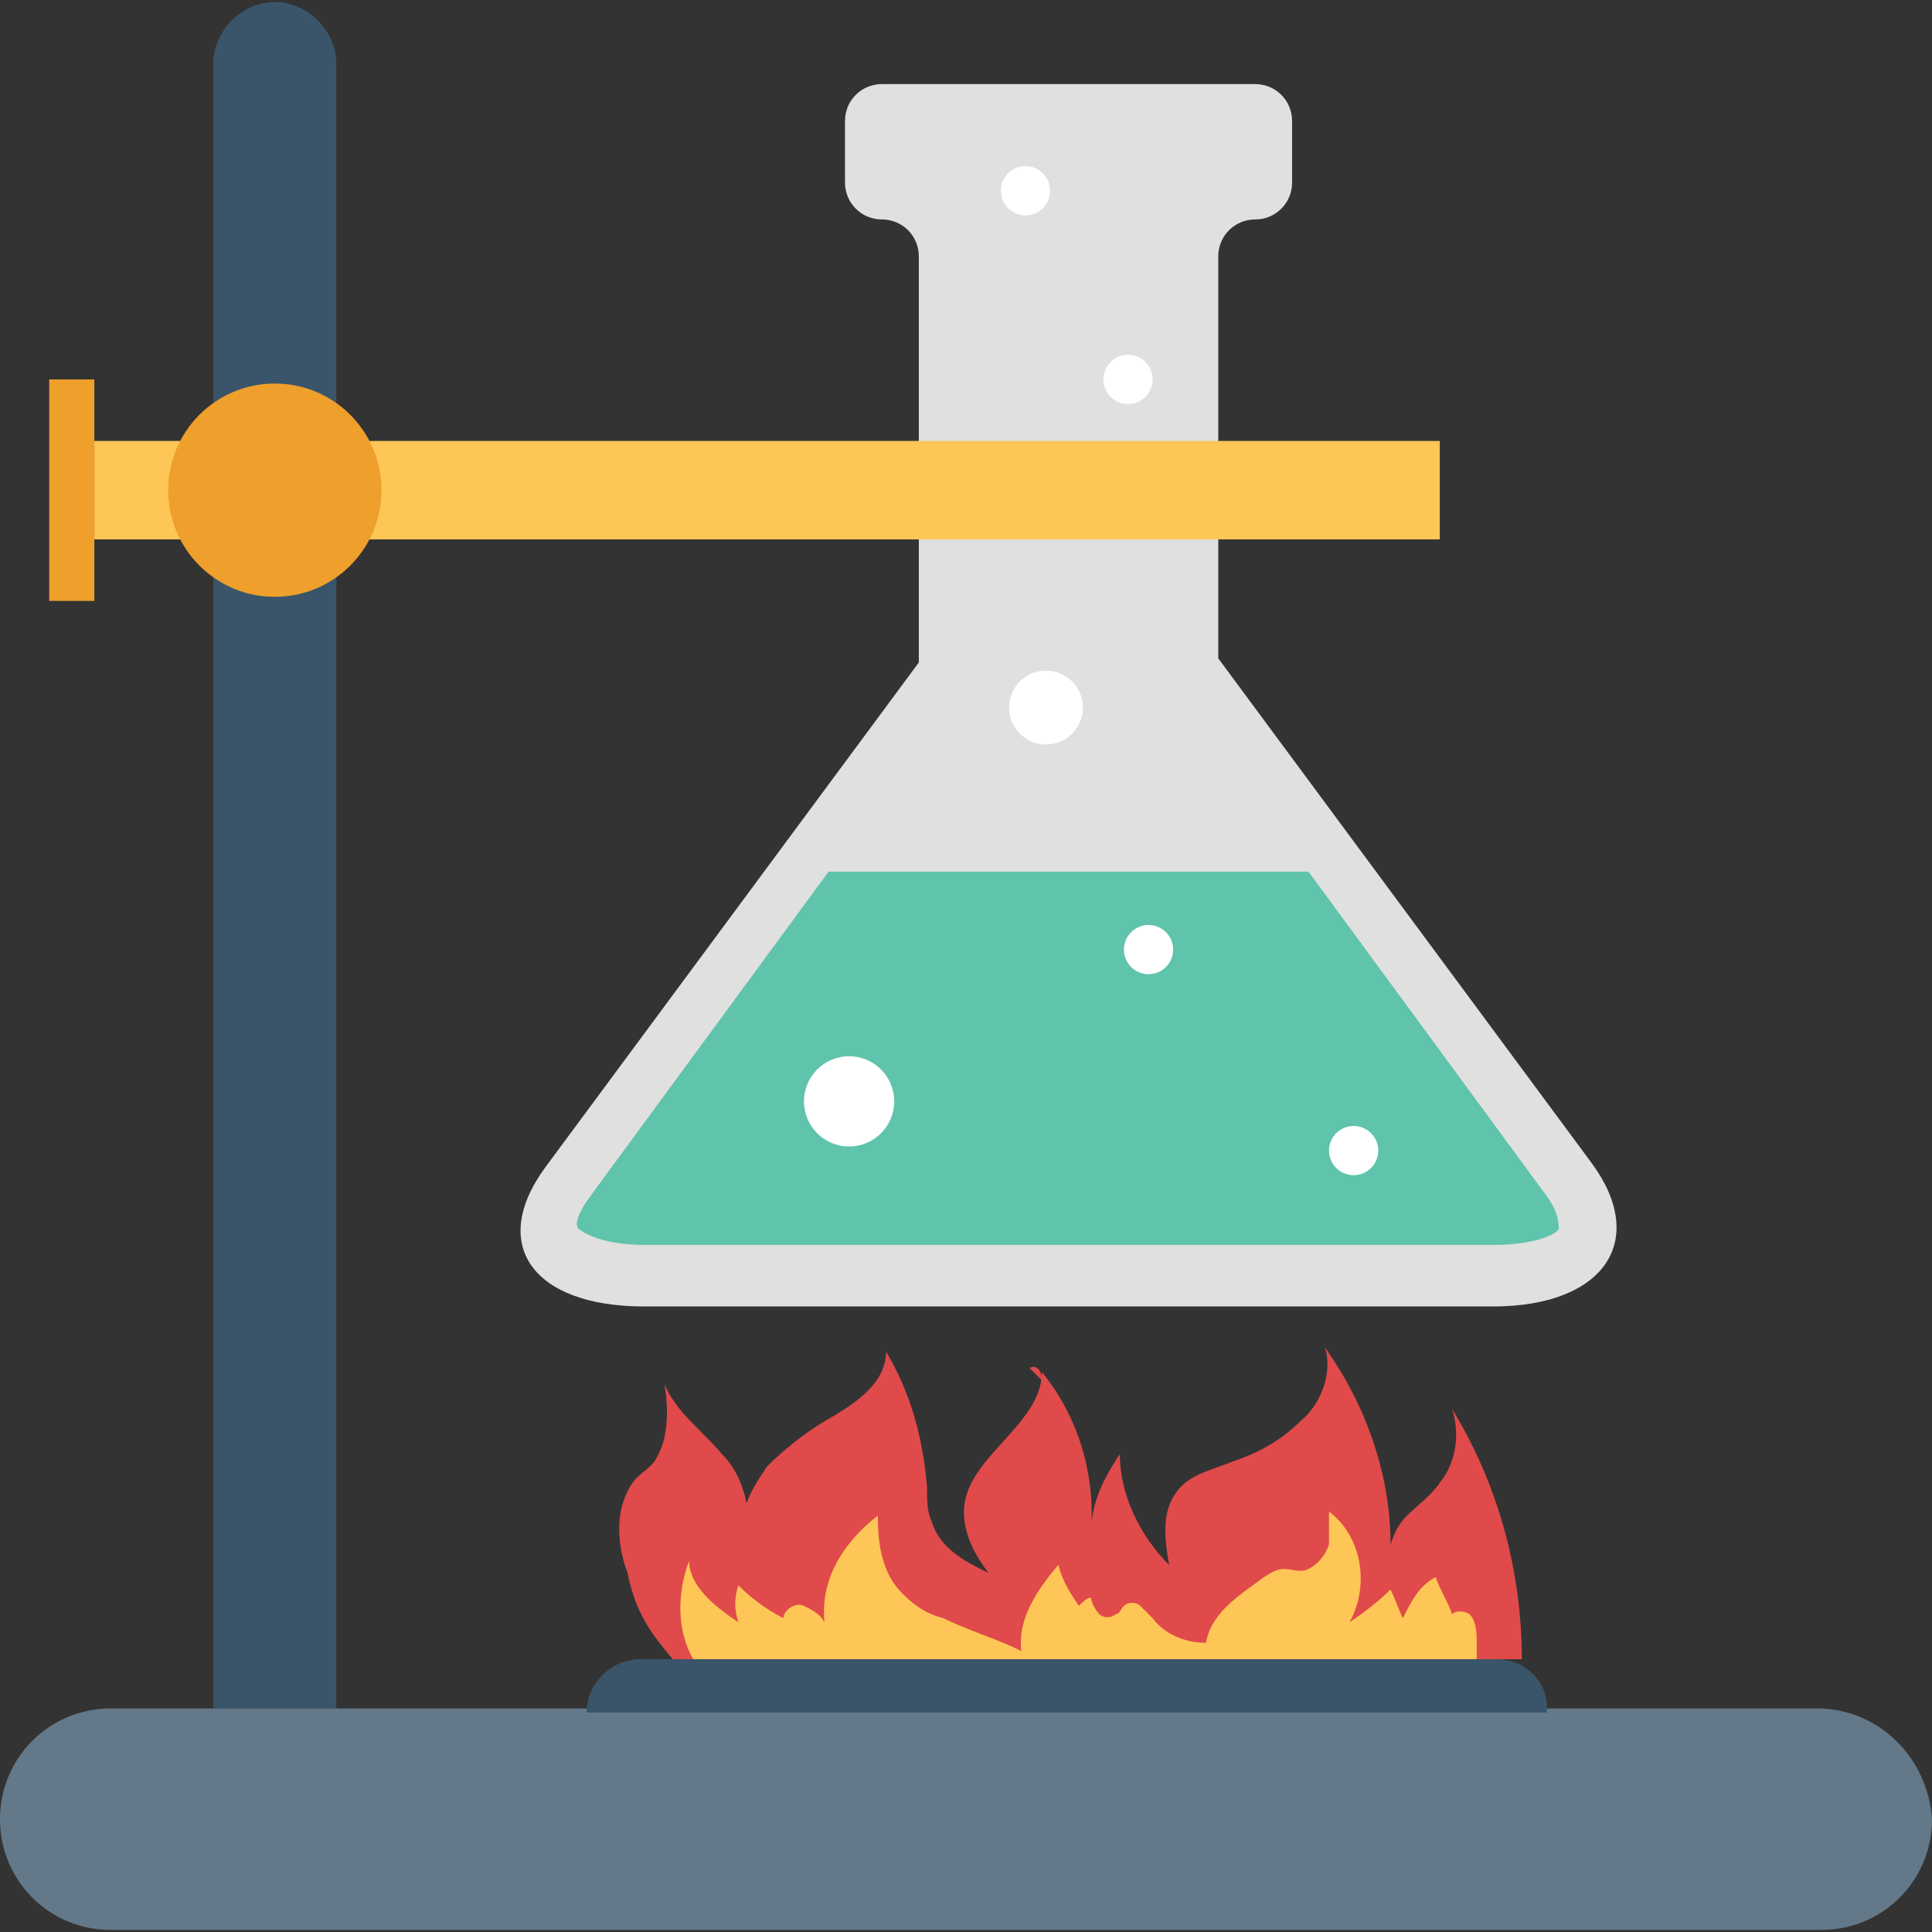
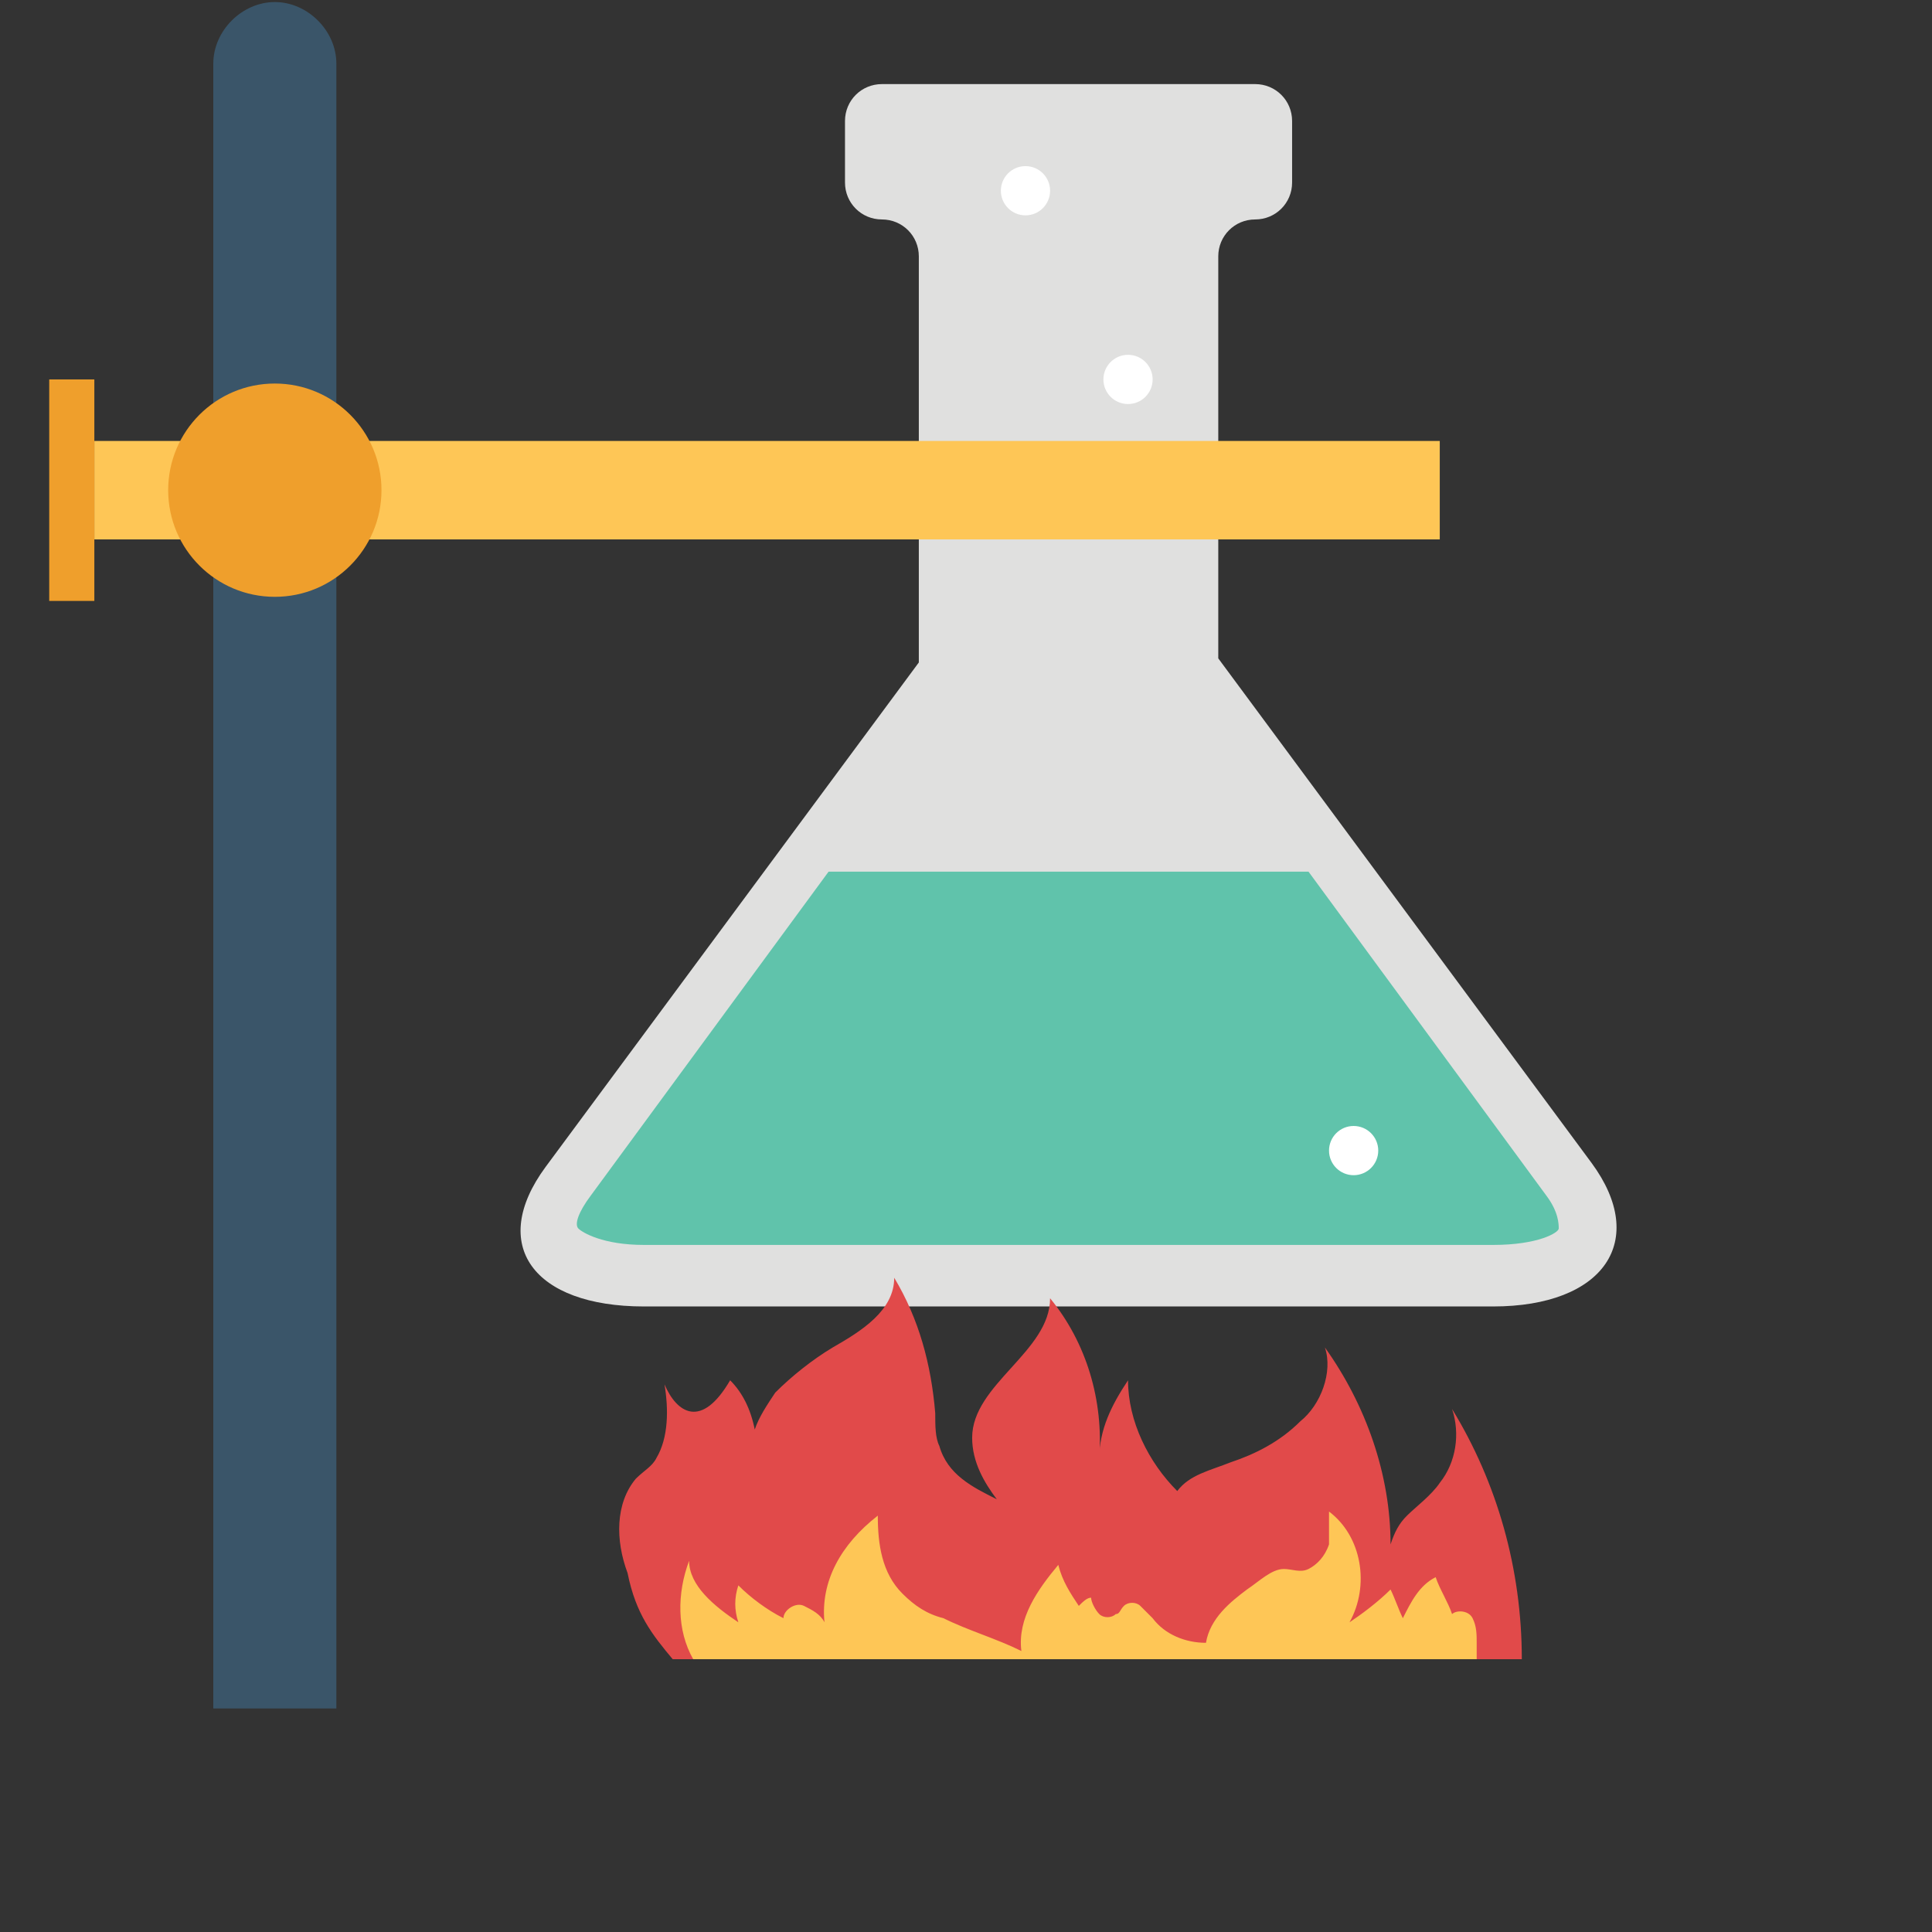
<svg xmlns="http://www.w3.org/2000/svg" id="Layer_1" viewBox="0 0 502.4 502.4" xml:space="preserve">
  <rect x="0" y="0" width="502.4" height="502.4" fill="#333333" stroke="none" />
  <path style="fill:#E0E0DF;" d="M413.867,302.4L316.8,171.2V66.667c0-5.333,4.267-9.6,9.6-9.6l0,0c5.333,0,9.6-4.267,9.6-9.6v-16 c0-5.333-4.267-9.6-9.6-9.6h-97.067c-5.333,0-9.6,4.267-9.6,9.6v16c0,5.333,4.267,9.6,9.6,9.6l0,0c5.333,0,9.6,4.267,9.6,9.6v105.6 l-97.067,131.2c-14.933,20.267-3.2,36.267,25.6,36.267h220.8C417.067,339.733,428.8,322.667,413.867,302.4z" />
  <path style="fill:#60C3AB;" d="M340.267,226.667h-124.8L153.6,310.933c-3.2,4.267-4.267,7.467-3.2,8.533 c1.067,1.067,6.4,4.267,17.067,4.267h220.8c11.733,0,17.067-3.2,17.067-4.267c0-1.067,0-4.267-3.2-8.533L340.267,226.667z" />
  <path style="fill:#3A5569;" d="M71.467,0.533c-8.533,0-16,7.467-16,16v427.733h32V16.533C87.467,8,80,0.533,71.467,0.533z" />
-   <path style="fill:#637888;" d="M472.533,444.267H28.8c-16,0-28.8,12.8-28.8,28.8s12.8,28.8,28.8,28.8h444.8 c16,0,28.8-12.8,28.8-28.8C501.333,457.067,488.533,444.267,472.533,444.267z" />
  <rect x="24.533" y="114.667" style="fill:#FEC656;" width="349.867" height="25.6" />
  <rect x="12.8" y="98.667" style="fill:#EF9F2C;" width="11.733" height="57.6" />
  <g>
-     <ellipse style="fill:#FFFFFF;" cx="220.8" cy="286.4" rx="11.733" ry="11.733" />
-     <circle style="fill:#FFFFFF;" cx="298.667" cy="246.933" r="6.4" />
    <circle style="fill:#FFFFFF;" cx="352" cy="299.2" r="6.4" />
-     <ellipse style="fill:#FFFFFF;" cx="272" cy="184" rx="9.6" ry="9.6" />
    <circle style="fill:#FFFFFF;" cx="293.333" cy="98.667" r="6.4" />
    <circle style="fill:#FFFFFF;" cx="266.667" cy="49.6" r="6.4" />
  </g>
  <g>
    <path style="fill:#E14A4A;" d="M267.733,355.733c1.067,1.067,2.133,2.133,3.2,3.2C270.933,356.8,269.867,354.667,267.733,355.733z" />
-     <path style="fill:#E14A4A;" d="M174.933,431.467h220.8c0-23.467-6.4-45.867-18.133-65.067c2.133,6.4,1.067,13.867-3.2,19.2  c-2.133,3.2-6.4,6.4-8.533,8.533c-2.133,2.133-3.2,4.267-4.267,7.467c0-18.133-6.4-36.267-17.067-51.2  c2.133,6.4-1.067,14.933-6.4,19.2c-5.333,5.333-11.733,8.533-18.133,10.667c-5.333,2.133-10.667,3.2-13.867,7.467  c-4.267,5.333-3.2,12.8-2.133,19.2c-7.467-7.467-12.8-18.133-12.8-28.8c-4.267,6.4-7.467,12.8-7.467,20.267  c1.067-14.933-3.2-29.867-12.8-41.6l0,0c0,13.867-20.267,22.4-20.267,36.267c0,6.4,3.2,11.733,6.4,16  c-6.4-3.2-12.8-6.4-14.933-13.867c-1.067-2.133-1.067-5.333-1.067-8.533c-1.067-12.8-4.267-24.533-10.667-35.2  c0,8.533-8.533,13.867-16,18.133c-5.333,3.2-10.667,7.467-14.933,11.733c-2.133,3.2-4.267,6.4-5.333,9.6  c-1.067-5.333-3.2-9.6-6.4-12.8C182.4,371.733,176,367.467,172.8,360c1.067,6.4,1.067,13.867-2.133,19.2  c-1.067,2.133-3.2,3.2-5.333,5.333c-5.333,6.4-5.333,16-2.133,24.533C165.333,419.733,169.6,425.067,174.933,431.467z" />
+     <path style="fill:#E14A4A;" d="M174.933,431.467h220.8c0-23.467-6.4-45.867-18.133-65.067c2.133,6.4,1.067,13.867-3.2,19.2  c-2.133,3.2-6.4,6.4-8.533,8.533c-2.133,2.133-3.2,4.267-4.267,7.467c0-18.133-6.4-36.267-17.067-51.2  c2.133,6.4-1.067,14.933-6.4,19.2c-5.333,5.333-11.733,8.533-18.133,10.667c-5.333,2.133-10.667,3.2-13.867,7.467  c-7.467-7.467-12.8-18.133-12.8-28.8c-4.267,6.4-7.467,12.8-7.467,20.267  c1.067-14.933-3.2-29.867-12.8-41.6l0,0c0,13.867-20.267,22.4-20.267,36.267c0,6.4,3.2,11.733,6.4,16  c-6.4-3.2-12.8-6.4-14.933-13.867c-1.067-2.133-1.067-5.333-1.067-8.533c-1.067-12.8-4.267-24.533-10.667-35.2  c0,8.533-8.533,13.867-16,18.133c-5.333,3.2-10.667,7.467-14.933,11.733c-2.133,3.2-4.267,6.4-5.333,9.6  c-1.067-5.333-3.2-9.6-6.4-12.8C182.4,371.733,176,367.467,172.8,360c1.067,6.4,1.067,13.867-2.133,19.2  c-1.067,2.133-3.2,3.2-5.333,5.333c-5.333,6.4-5.333,16-2.133,24.533C165.333,419.733,169.6,425.067,174.933,431.467z" />
  </g>
-   <path style="fill:#3A5569;" d="M389.333,431.467H166.4c-7.467,0-13.867,6.4-13.867,13.867h249.6 C403.2,437.867,396.8,431.467,389.333,431.467z" />
  <circle style="fill:#EF9F2C;" cx="71.467" cy="127.467" r="27.733" />
  <path style="fill:#FEC656;" d="M384,431.467c0-1.067,0-2.133,0-4.267c0-2.133,0-4.267-1.067-6.4 c-1.067-2.133-4.267-2.133-5.333-1.067c-1.067-3.2-3.2-6.4-4.267-9.6c-4.267,2.133-6.4,6.4-8.533,10.667 c-1.067-2.133-2.133-5.333-3.2-7.467c-3.2,3.2-7.467,6.4-10.667,8.533c5.333-9.6,3.2-22.4-5.333-28.8c0,3.2,0,6.4,0,8.533 c-1.067,3.2-3.2,5.333-5.333,6.4s-4.267,0-6.4,0c-3.2,0-6.4,3.2-9.6,5.333c-4.267,3.2-9.6,7.467-10.667,13.867 c-5.333,0-10.667-2.133-13.867-6.4c-1.067-1.067-2.133-2.133-3.2-3.2c-1.067-1.067-3.2-1.067-4.267,0 c-1.067,1.067-1.067,2.133-2.133,2.133c-1.067,1.067-3.2,1.067-4.267,0c-1.067-1.067-2.133-3.2-2.133-4.267 c-1.067,0-2.133,1.067-3.2,2.133c-2.133-3.2-4.267-6.4-5.333-10.667c-5.333,6.4-10.667,13.867-9.6,22.4 c-6.4-3.2-13.867-5.333-20.267-8.533c-4.267-1.067-7.467-3.2-10.667-6.4c-5.333-5.333-6.4-12.8-6.4-20.267 c-9.6,7.467-14.933,17.067-13.867,27.733c-1.067-2.133-3.2-3.2-5.333-4.267c-2.133-1.067-5.333,1.067-5.333,3.2 c-4.267-2.133-8.533-5.333-11.733-8.533c-1.067,3.2-1.067,6.4,0,9.6c-6.4-4.267-12.8-9.6-12.8-16c-3.2,8.533-3.2,18.133,1.067,25.6 H384z" />
</svg>